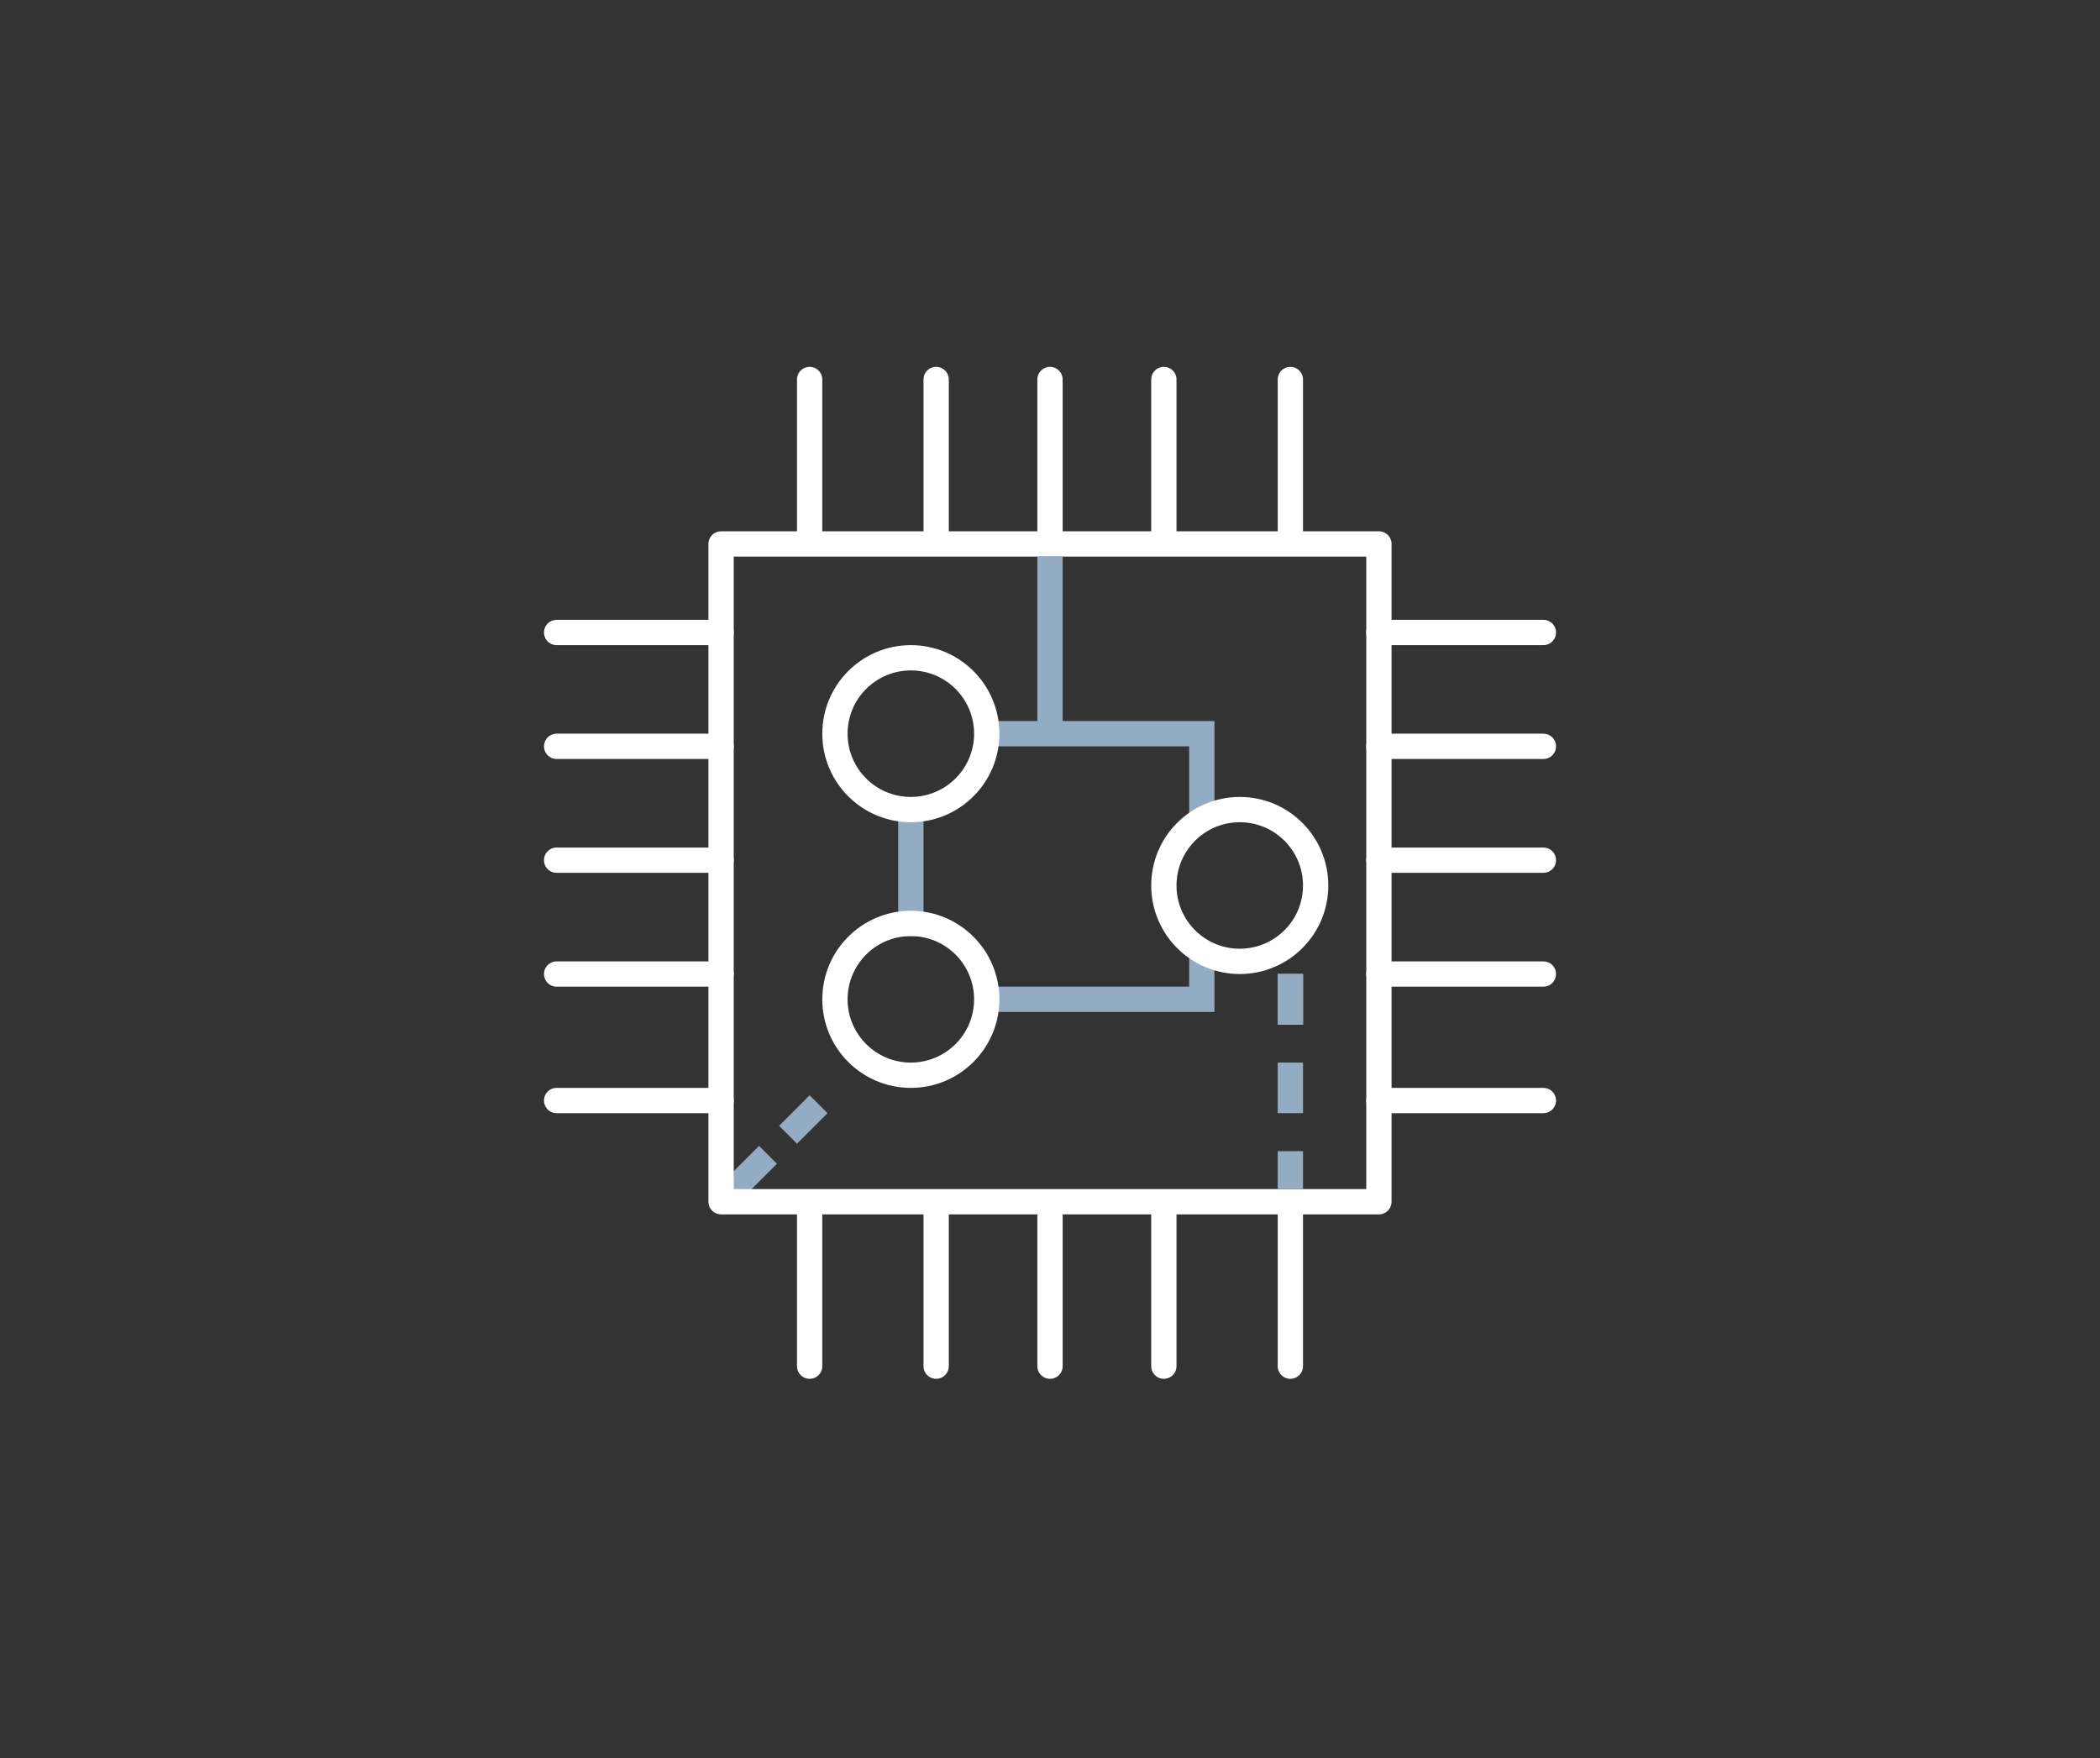
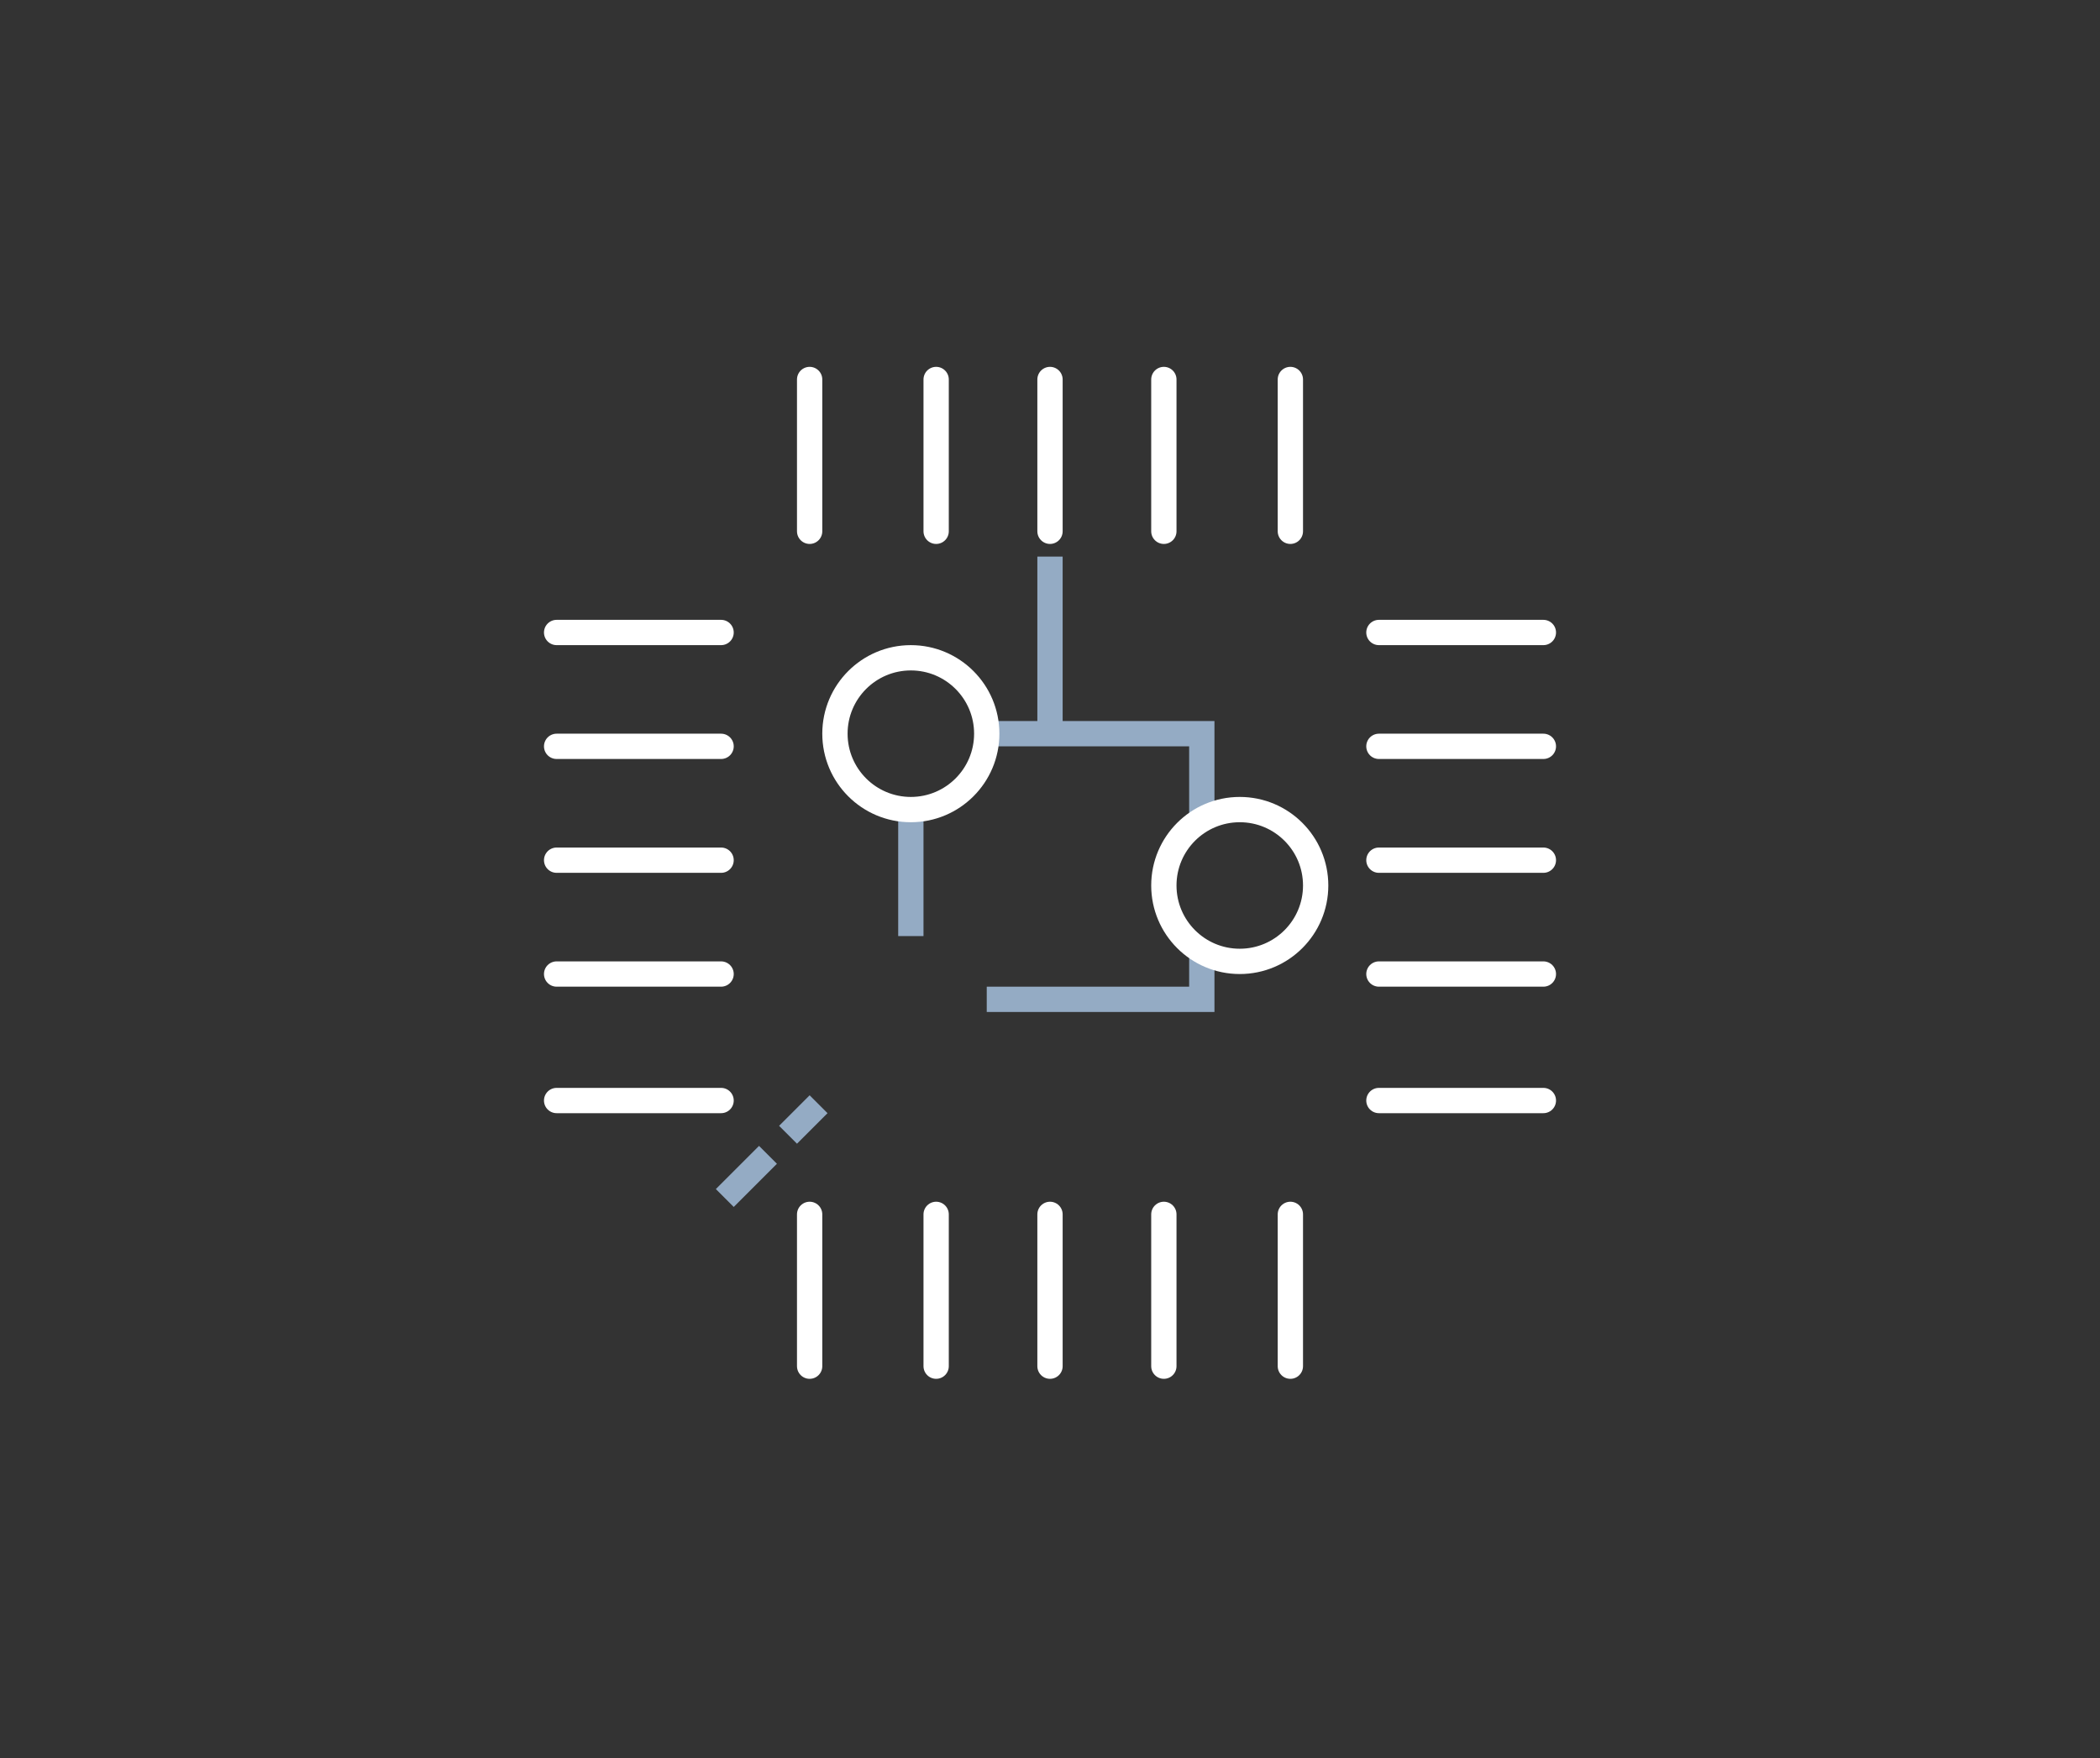
<svg xmlns="http://www.w3.org/2000/svg" width="166" height="139">
  <rect width="100%" height="100%" fill="#333333" stroke="none" />
  <title>icon</title>
  <g transform="translate(44 30)" stroke-width="2" fill="none" fill-rule="evenodd">
    <path stroke="#94ABC4" stroke-linecap="square" stroke-linejoin="bevel" d="m14 64 2-2M19 59l1-1" />
    <path stroke="#FFF" stroke-linecap="round" stroke-linejoin="round" d="M58 12V0" />
-     <path stroke="#FFF" stroke-linejoin="round" d="M13 13v52h52V13z" />
    <path stroke="#94ABC4" d="M28 34v10M34 28h17v7M34 49h17v-4M39 14v14" />
    <path stroke="#FFF" stroke-linecap="round" stroke-linejoin="round" d="M20 12V0M30 12V0M39 12V0M48 12V0M20 78V66M30 78V66M39 78V66M48 78V66M58 78V66M13 20H0" />
-     <path stroke="#FFF" d="M58 47v4" />
-     <path stroke="#94ABC4" d="M58 47v4M58 54v4M58 61v3" />
    <path stroke="#FFF" stroke-linecap="round" stroke-linejoin="round" d="M13 29H0M13 38H0M13 47H0M13 57H0M78 20H65M78 29H65M78 38H65M78 47H65M78 57H65" />
    <circle stroke="#FFF" cx="28" cy="28" r="6" />
-     <circle stroke="#FFF" cx="28" cy="49" r="6" />
    <circle stroke="#FFF" cx="54" cy="40" r="6" />
  </g>
</svg>